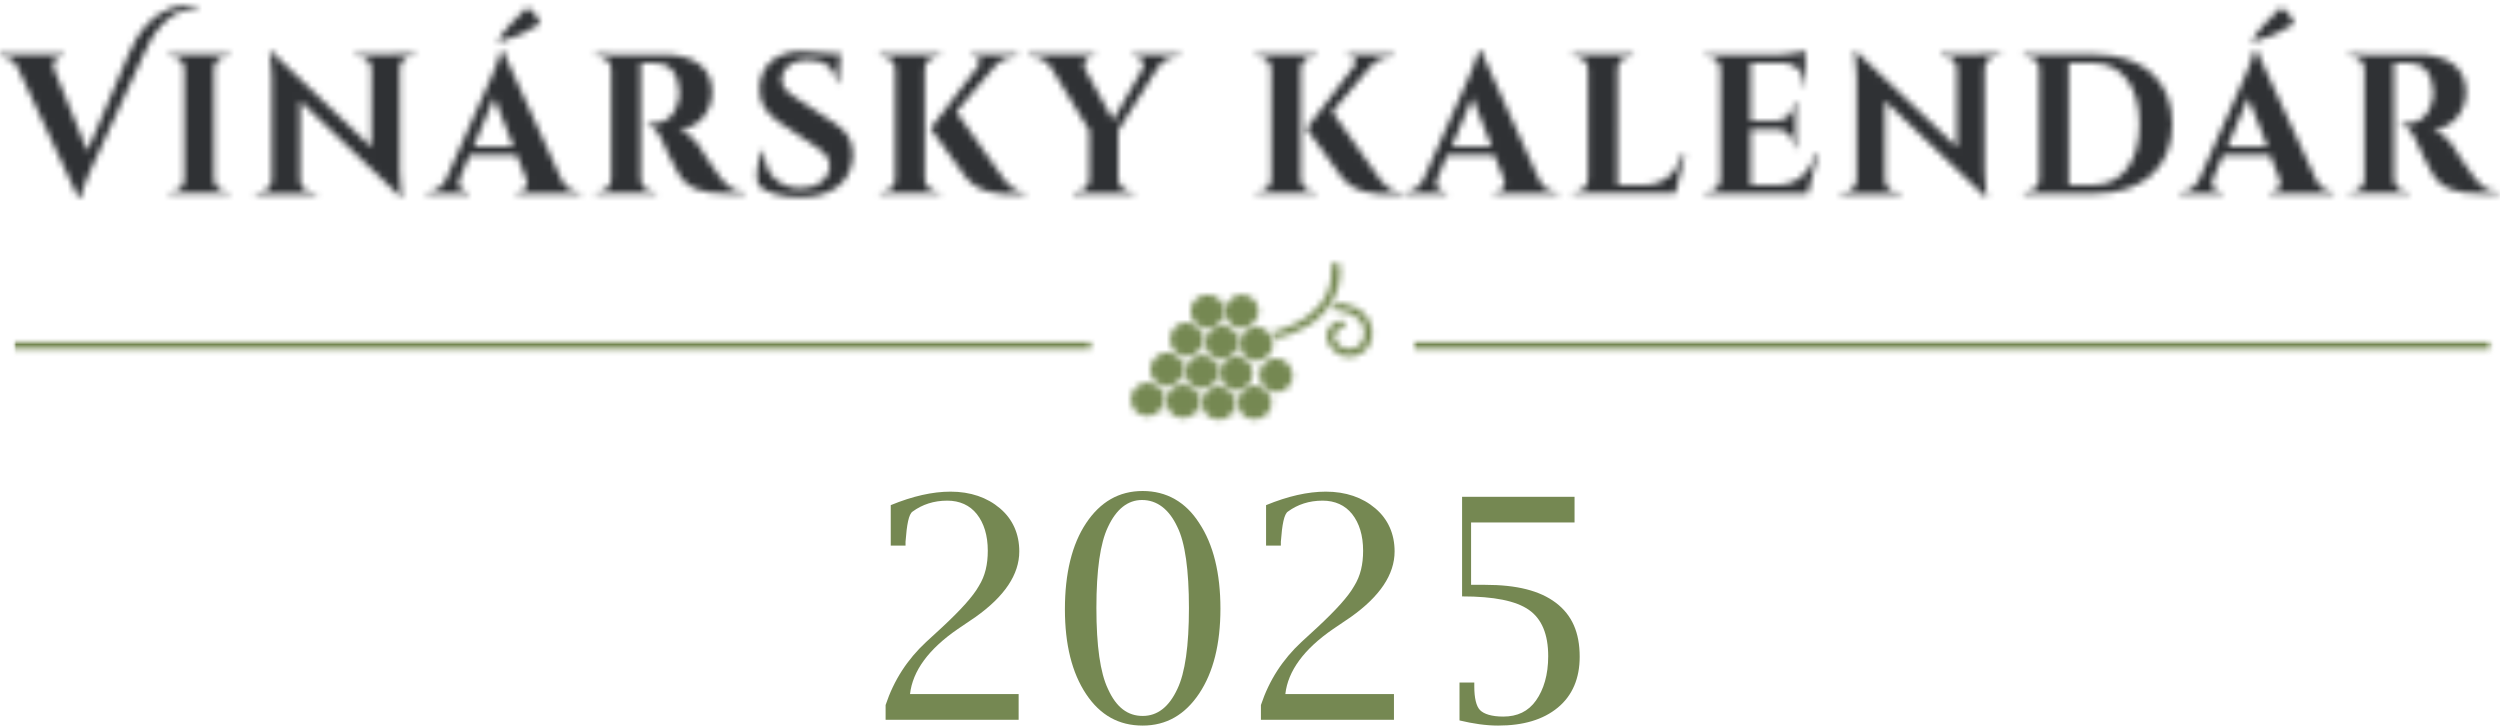
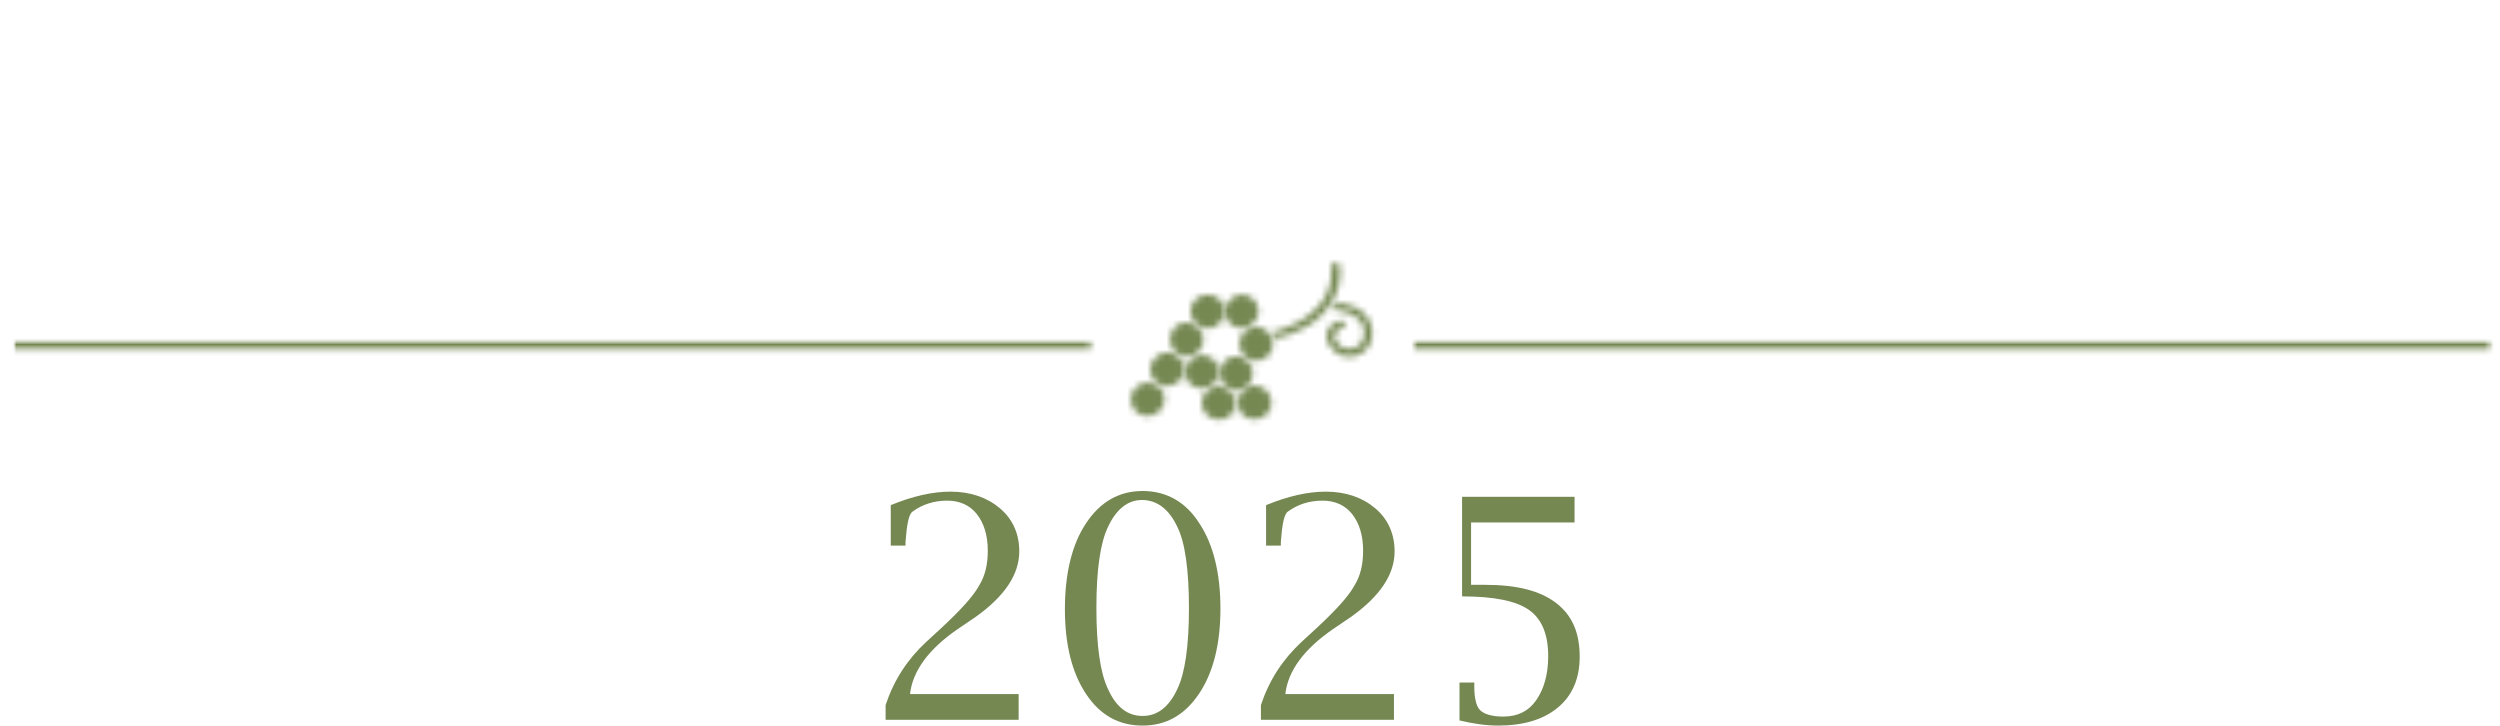
<svg xmlns="http://www.w3.org/2000/svg" version="1.1" id="Layer_1" x="0px" y="0px" viewBox="0 0 389 113" style="enable-background:new 0 0 389 113;" xml:space="preserve">
  <style type="text/css">
	.st0{filter:url(#Adobe_OpacityMaskFilter);}
	.st1{fill:#FFFFFF;}
	.st2{mask:url(#mask-2_1_);}
	.st3{filter:url(#Adobe_OpacityMaskFilter_1_);}
	.st4{mask:url(#mask-4_1_);fill:#758852;}
	.st5{filter:url(#Adobe_OpacityMaskFilter_2_);}
	.st6{mask:url(#mask-6_1_);}
	.st7{filter:url(#Adobe_OpacityMaskFilter_3_);}
	.st8{mask:url(#mask-8_1_);fill:#758852;}
	.st9{filter:url(#Adobe_OpacityMaskFilter_4_);}
	.st10{mask:url(#mask-10_1_);}
	.st11{filter:url(#Adobe_OpacityMaskFilter_5_);}
	.st12{mask:url(#mask-12_1_);fill:#758852;}
	.st13{filter:url(#Adobe_OpacityMaskFilter_6_);}
	.st14{mask:url(#mask-14_1_);}
	.st15{filter:url(#Adobe_OpacityMaskFilter_7_);}
	.st16{mask:url(#mask-16_1_);fill:#758852;}
	.st17{filter:url(#Adobe_OpacityMaskFilter_8_);}
	.st18{mask:url(#mask-18_1_);}
	.st19{filter:url(#Adobe_OpacityMaskFilter_9_);}
	.st20{mask:url(#mask-20_1_);fill:#758852;}
	.st21{filter:url(#Adobe_OpacityMaskFilter_10_);}
	.st22{mask:url(#mask-22_1_);}
	.st23{filter:url(#Adobe_OpacityMaskFilter_11_);}
	.st24{mask:url(#mask-24_1_);fill:#758852;}
	.st25{filter:url(#Adobe_OpacityMaskFilter_12_);}
	.st26{mask:url(#mask-26_1_);}
	.st27{filter:url(#Adobe_OpacityMaskFilter_13_);}
	.st28{mask:url(#mask-28_1_);fill:#758852;}
	.st29{filter:url(#Adobe_OpacityMaskFilter_14_);}
	.st30{mask:url(#mask-30_1_);}
	.st31{filter:url(#Adobe_OpacityMaskFilter_15_);}
	.st32{mask:url(#mask-32_1_);fill:#758852;}
	.st33{filter:url(#Adobe_OpacityMaskFilter_16_);}
	.st34{mask:url(#mask-34_1_);}
	.st35{filter:url(#Adobe_OpacityMaskFilter_17_);}
	.st36{mask:url(#mask-36_1_);fill:#758852;}
	.st37{filter:url(#Adobe_OpacityMaskFilter_18_);}
	.st38{mask:url(#mask-38_1_);}
	.st39{filter:url(#Adobe_OpacityMaskFilter_19_);}
	.st40{mask:url(#mask-40_1_);fill:#758852;}
	.st41{filter:url(#Adobe_OpacityMaskFilter_20_);}
	.st42{mask:url(#mask-42_1_);}
	.st43{filter:url(#Adobe_OpacityMaskFilter_21_);}
	.st44{mask:url(#mask-44_1_);fill:#758852;}
	.st45{filter:url(#Adobe_OpacityMaskFilter_22_);}
	.st46{mask:url(#mask-46_1_);}
	.st47{filter:url(#Adobe_OpacityMaskFilter_23_);}
	.st48{mask:url(#mask-48_1_);fill:#758852;}
	.st49{filter:url(#Adobe_OpacityMaskFilter_24_);}
	.st50{mask:url(#mask-50_1_);}
	.st51{filter:url(#Adobe_OpacityMaskFilter_25_);}
	.st52{mask:url(#mask-52_1_);fill:#758852;}
	.st53{filter:url(#Adobe_OpacityMaskFilter_26_);}
	.st54{mask:url(#mask-54_1_);}
	.st55{filter:url(#Adobe_OpacityMaskFilter_27_);}
	.st56{mask:url(#mask-56_1_);fill:#758852;}
	.st57{filter:url(#Adobe_OpacityMaskFilter_28_);}
	.st58{mask:url(#mask-58_1_);}
	.st59{filter:url(#Adobe_OpacityMaskFilter_29_);}
	.st60{mask:url(#mask-60_1_);fill:#758852;}
	.st61{filter:url(#Adobe_OpacityMaskFilter_30_);}
	.st62{mask:url(#mask-62_1_);}
	.st63{filter:url(#Adobe_OpacityMaskFilter_31_);}
	.st64{mask:url(#mask-64_1_);}
	.st65{filter:url(#Adobe_OpacityMaskFilter_32_);}
	.st66{mask:url(#mask-66_1_);}
	.st67{filter:url(#Adobe_OpacityMaskFilter_33_);}
	.st68{mask:url(#mask-68_1_);}
	.st69{filter:url(#Adobe_OpacityMaskFilter_34_);}
	.st70{mask:url(#mask-70_1_);fill:#758852;}
	.st71{filter:url(#Adobe_OpacityMaskFilter_35_);}
	.st72{mask:url(#mask-72_1_);}
	.st73{filter:url(#Adobe_OpacityMaskFilter_36_);}
	.st74{mask:url(#mask-74_1_);}
	.st75{filter:url(#Adobe_OpacityMaskFilter_37_);}
	.st76{mask:url(#mask-76_1_);fill:#758852;}
	.st77{filter:url(#Adobe_OpacityMaskFilter_38_);}
	.st78{mask:url(#mask-78_1_);}
	.st79{filter:url(#Adobe_OpacityMaskFilter_39_);}
	.st80{mask:url(#mask-80_1_);fill:#2F3134;}
	.st81{enable-background:new    ;}
	.st82{fill:#758852;}
</style>
  <title>vinarsky-kalendar</title>
  <desc>Created with Sketch.</desc>
  <g id="vinarsky-kalendar">
    <g id="Clipped" transform="translate(198, 40)">
      <g id="SVGID_1_">
		</g>
      <defs>
        <filter id="Adobe_OpacityMaskFilter" filterUnits="userSpaceOnUse" x="-4.9" y="-4.2" width="20.2" height="21.8">
          <feColorMatrix type="matrix" values="1 0 0 0 0  0 1 0 0 0  0 0 1 0 0  0 0 0 1 0" />
        </filter>
      </defs>
      <mask maskUnits="userSpaceOnUse" x="-4.9" y="-4.2" width="20.2" height="21.8" id="mask-2_1_">
        <g class="st0">
          <path id="path-1_1_" class="st1" d="M0.2,12.4l-0.1-0.2c-0.1-0.3,0.1-0.7,0.5-0.7c0,0,2.4-0.6,4.6-2.1c2.9-2,4.2-4.7,4-7.9      c0-0.3,0.2-0.6,0.6-0.7c0.3,0,0.6,0.2,0.7,0.6c0.3,3.6-1.3,6.7-4.5,9C3.4,12,1,12.6,0.8,12.6C0.6,12.7,0.3,12.6,0.2,12.4z" />
        </g>
      </mask>
      <g class="st2">
        <g transform="translate(-723, -220)">
          <g id="SVGID_3_">
				</g>
          <defs>
            <filter id="Adobe_OpacityMaskFilter_1_" filterUnits="userSpaceOnUse" x="718.1" y="215.8" width="20.2" height="21.8">
              <feColorMatrix type="matrix" values="1 0 0 0 0  0 1 0 0 0  0 0 1 0 0  0 0 0 1 0" />
            </filter>
          </defs>
          <mask maskUnits="userSpaceOnUse" x="718.1" y="215.8" width="20.2" height="21.8" id="mask-4_1_">
            <g class="st3">
              <rect id="path-3_1_" y="0.8" class="st1" width="1440" height="1024" />
            </g>
          </mask>
          <rect id="Rectangle-path" x="718.1" y="215.8" class="st4" width="20.2" height="21.8" />
        </g>
      </g>
    </g>
    <g id="Clipped_1_" transform="translate(206, 47)">
      <g id="SVGID_5_">
		</g>
      <defs>
        <filter id="Adobe_OpacityMaskFilter_2_" filterUnits="userSpaceOnUse" x="-4.6" y="-4.9" width="17.2" height="18.4">
          <feColorMatrix type="matrix" values="1 0 0 0 0  0 1 0 0 0  0 0 1 0 0  0 0 0 1 0" />
        </filter>
      </defs>
      <mask maskUnits="userSpaceOnUse" x="-4.6" y="-4.9" width="17.2" height="18.4" id="mask-6_1_">
        <g class="st5">
          <path id="path-5_1_" class="st1" d="M2.5,2.9C2.8,2.8,3.2,3,3.3,3.3C3.4,3.6,3.2,3.9,2.9,4c-0.2,0.1-1,0.4-1.2,1      C1.5,5.4,1.6,5.8,2,6.3c0.7,1,2,1.2,2.8,0.8C5.2,7,6.5,6.3,6.3,4.5C6.2,3.3,5.4,2.4,4.1,1.8c-1-0.5-2.1-0.5-2.1-0.5      C1.7,1.3,1.5,1,1.5,0.7c0-0.3,0.3-0.6,0.6-0.6c0,0,1.2,0.1,2.5,0.6c1.7,0.7,2.7,2,2.9,3.7c0.2,1.8-0.7,3.3-2.3,3.9      C3.6,8.9,1.9,8.3,1,6.9C0.4,6.1,0.3,5.3,0.5,4.6C0.9,3.4,2.3,2.9,2.5,2.9" />
        </g>
      </mask>
      <g class="st6">
        <g transform="translate(-731, -227)">
          <g id="SVGID_7_">
				</g>
          <defs>
            <filter id="Adobe_OpacityMaskFilter_3_" filterUnits="userSpaceOnUse" x="726.4" y="222.1" width="17.2" height="18.4">
              <feColorMatrix type="matrix" values="1 0 0 0 0  0 1 0 0 0  0 0 1 0 0  0 0 0 1 0" />
            </filter>
          </defs>
          <mask maskUnits="userSpaceOnUse" x="726.4" y="222.1" width="17.2" height="18.4" id="mask-8_1_">
            <g class="st7">
              <rect id="path-7_1_" y="0.8" class="st1" width="1440" height="1024" />
            </g>
          </mask>
          <rect id="Rectangle-path_1_" x="726.4" y="222.1" class="st8" width="17.2" height="18.4" />
        </g>
      </g>
    </g>
    <g id="Clipped_2_" transform="translate(175, 59)">
      <g id="SVGID_9_">
		</g>
      <defs>
        <filter id="Adobe_OpacityMaskFilter_4_" filterUnits="userSpaceOnUse" x="-4.1" y="-4.5" width="15.2" height="15.2">
          <feColorMatrix type="matrix" values="1 0 0 0 0  0 1 0 0 0  0 0 1 0 0  0 0 0 1 0" />
        </filter>
      </defs>
      <mask maskUnits="userSpaceOnUse" x="-4.1" y="-4.5" width="15.2" height="15.2" id="mask-10_1_">
        <g class="st9">
          <path id="path-9_1_" class="st1" d="M2.1,1C3.3,0.2,5,0.5,5.8,1.7C6.6,2.9,6.2,4.5,5,5.3C3.8,6.1,2.2,5.8,1.4,4.6      C0.6,3.4,0.9,1.8,2.1,1" />
        </g>
      </mask>
      <g class="st10">
        <g transform="translate(-700, -239)">
          <g id="SVGID_11_">
				</g>
          <defs>
            <filter id="Adobe_OpacityMaskFilter_5_" filterUnits="userSpaceOnUse" x="695.9" y="234.5" width="15.2" height="15.2">
              <feColorMatrix type="matrix" values="1 0 0 0 0  0 1 0 0 0  0 0 1 0 0  0 0 0 1 0" />
            </filter>
          </defs>
          <mask maskUnits="userSpaceOnUse" x="695.9" y="234.5" width="15.2" height="15.2" id="mask-12_1_">
            <g class="st11">
              <rect id="path-11_1_" y="0.8" class="st1" width="1440" height="1024" />
            </g>
          </mask>
          <rect id="Rectangle-path_2_" x="695.9" y="234.5" class="st12" width="15.2" height="15.2" />
        </g>
      </g>
    </g>
    <g id="Clipped_3_" transform="translate(186, 60)">
      <g id="SVGID_13_">
		</g>
      <defs>
        <filter id="Adobe_OpacityMaskFilter_6_" filterUnits="userSpaceOnUse" x="-4" y="-4.9" width="15.2" height="15.2">
          <feColorMatrix type="matrix" values="1 0 0 0 0  0 1 0 0 0  0 0 1 0 0  0 0 0 1 0" />
        </filter>
      </defs>
      <mask maskUnits="userSpaceOnUse" x="-4" y="-4.9" width="15.2" height="15.2" id="mask-14_1_">
        <g class="st13">
          <path id="path-13_1_" class="st1" d="M2.2,0.5C3.4-0.3,5,0.1,5.8,1.3c0.8,1.2,0.5,2.8-0.7,3.6C3.9,5.7,2.2,5.3,1.4,4.1      C0.6,2.9,1,1.3,2.2,0.5" />
        </g>
      </mask>
      <g class="st14">
        <g transform="translate(-711, -240)">
          <g id="SVGID_15_">
				</g>
          <defs>
            <filter id="Adobe_OpacityMaskFilter_7_" filterUnits="userSpaceOnUse" x="707" y="235.1" width="15.2" height="15.2">
              <feColorMatrix type="matrix" values="1 0 0 0 0  0 1 0 0 0  0 0 1 0 0  0 0 0 1 0" />
            </filter>
          </defs>
          <mask maskUnits="userSpaceOnUse" x="707" y="235.1" width="15.2" height="15.2" id="mask-16_1_">
            <g class="st15">
              <rect id="path-15_1_" y="0.8" class="st1" width="1440" height="1024" />
            </g>
          </mask>
          <rect id="Rectangle-path_3_" x="707" y="235.1" class="st16" width="15.2" height="15.2" />
        </g>
      </g>
    </g>
    <g id="Clipped_4_" transform="translate(178, 54)">
      <g id="SVGID_17_">
		</g>
      <defs>
        <filter id="Adobe_OpacityMaskFilter_8_" filterUnits="userSpaceOnUse" x="-4" y="-4.1" width="15.2" height="15.2">
          <feColorMatrix type="matrix" values="1 0 0 0 0  0 1 0 0 0  0 0 1 0 0  0 0 0 1 0" />
        </filter>
      </defs>
      <mask maskUnits="userSpaceOnUse" x="-4" y="-4.1" width="15.2" height="15.2" id="mask-18_1_">
        <g class="st17">
          <path id="path-17_1_" class="st1" d="M5.8,2c0.8,1.2,0.5,2.8-0.7,3.6C3.8,6.5,2.2,6.1,1.4,4.9C0.6,3.7,1,2.1,2.2,1.3      C3.4,0.5,5,0.8,5.8,2" />
        </g>
      </mask>
      <g class="st18">
        <g transform="translate(-703, -234)">
          <g id="SVGID_19_">
				</g>
          <defs>
            <filter id="Adobe_OpacityMaskFilter_9_" filterUnits="userSpaceOnUse" x="699" y="229.9" width="15.2" height="15.2">
              <feColorMatrix type="matrix" values="1 0 0 0 0  0 1 0 0 0  0 0 1 0 0  0 0 0 1 0" />
            </filter>
          </defs>
          <mask maskUnits="userSpaceOnUse" x="699" y="229.9" width="15.2" height="15.2" id="mask-20_1_">
            <g class="st19">
              <rect id="path-19_1_" y="0.8" class="st1" width="1440" height="1024" />
            </g>
          </mask>
          <rect id="Rectangle-path_4_" x="699" y="229.9" class="st20" width="15.2" height="15.2" />
        </g>
      </g>
    </g>
    <g id="Clipped_5_" transform="translate(184, 55)">
      <g id="SVGID_21_">
		</g>
      <defs>
        <filter id="Adobe_OpacityMaskFilter_10_" filterUnits="userSpaceOnUse" x="-4.6" y="-4.8" width="15.2" height="15.2">
          <feColorMatrix type="matrix" values="1 0 0 0 0  0 1 0 0 0  0 0 1 0 0  0 0 0 1 0" />
        </filter>
      </defs>
      <mask maskUnits="userSpaceOnUse" x="-4.6" y="-4.8" width="15.2" height="15.2" id="mask-22_1_">
        <g class="st21">
          <path id="path-21_1_" class="st1" d="M0.8,4.3C0,3.1,0.4,1.5,1.6,0.7c1.2-0.8,2.8-0.5,3.6,0.7C6,2.6,5.7,4.2,4.5,5      C3.3,5.8,1.6,5.5,0.8,4.3" />
        </g>
      </mask>
      <g class="st22">
        <g transform="translate(-709, -235)">
          <g id="SVGID_23_">
				</g>
          <defs>
            <filter id="Adobe_OpacityMaskFilter_11_" filterUnits="userSpaceOnUse" x="704.4" y="230.2" width="15.2" height="15.2">
              <feColorMatrix type="matrix" values="1 0 0 0 0  0 1 0 0 0  0 0 1 0 0  0 0 0 1 0" />
            </filter>
          </defs>
          <mask maskUnits="userSpaceOnUse" x="704.4" y="230.2" width="15.2" height="15.2" id="mask-24_1_">
            <g class="st23">
              <rect id="path-23_1_" y="0.8" class="st1" width="1440" height="1024" />
            </g>
          </mask>
          <rect id="Rectangle-path_5_" x="704.4" y="230.2" class="st24" width="15.2" height="15.2" />
        </g>
      </g>
    </g>
    <g id="Clipped_6_" transform="translate(182, 50)">
      <g id="SVGID_25_">
		</g>
      <defs>
        <filter id="Adobe_OpacityMaskFilter_12_" filterUnits="userSpaceOnUse" x="-5" y="-4.8" width="15.2" height="15.2">
          <feColorMatrix type="matrix" values="1 0 0 0 0  0 1 0 0 0  0 0 1 0 0  0 0 0 1 0" />
        </filter>
      </defs>
      <mask maskUnits="userSpaceOnUse" x="-5" y="-4.8" width="15.2" height="15.2" id="mask-26_1_">
        <g class="st25">
          <path id="path-25_1_" class="st1" d="M4.8,1.4C5.6,2.6,5.3,4.2,4.1,5C2.9,5.8,1.3,5.5,0.5,4.3S0,1.4,1.2,0.6      C2.4-0.2,4,0.2,4.8,1.4" />
        </g>
      </mask>
      <g class="st26">
        <g transform="translate(-707, -230)">
          <g id="SVGID_27_">
				</g>
          <defs>
            <filter id="Adobe_OpacityMaskFilter_13_" filterUnits="userSpaceOnUse" x="702" y="225.2" width="15.2" height="15.2">
              <feColorMatrix type="matrix" values="1 0 0 0 0  0 1 0 0 0  0 0 1 0 0  0 0 0 1 0" />
            </filter>
          </defs>
          <mask maskUnits="userSpaceOnUse" x="702" y="225.2" width="15.2" height="15.2" id="mask-28_1_">
            <g class="st27">
              <rect id="path-27_1_" y="0.8" class="st1" width="1440" height="1024" />
            </g>
          </mask>
          <rect id="Rectangle-path_6_" x="702" y="225.2" class="st28" width="15.2" height="15.2" />
        </g>
      </g>
    </g>
    <g id="Clipped_7_" transform="translate(192, 50)">
      <g id="SVGID_29_">
		</g>
      <defs>
        <filter id="Adobe_OpacityMaskFilter_14_" filterUnits="userSpaceOnUse" x="-4.2" y="-4.1" width="15.2" height="15.2">
          <feColorMatrix type="matrix" values="1 0 0 0 0  0 1 0 0 0  0 0 1 0 0  0 0 0 1 0" />
        </filter>
      </defs>
      <mask maskUnits="userSpaceOnUse" x="-4.2" y="-4.1" width="15.2" height="15.2" id="mask-30_1_">
        <g class="st29">
          <path id="path-29_1_" class="st1" d="M4.9,5.7C3.7,6.5,2.1,6.2,1.3,5C0.5,3.8,0.8,2.1,2,1.3c1.2-0.8,2.8-0.5,3.6,0.7      C6.5,3.3,6.1,4.9,4.9,5.7" />
        </g>
      </mask>
      <g class="st30">
        <g transform="translate(-717, -230)">
          <g id="SVGID_31_">
				</g>
          <defs>
            <filter id="Adobe_OpacityMaskFilter_15_" filterUnits="userSpaceOnUse" x="712.8" y="225.9" width="15.2" height="15.2">
              <feColorMatrix type="matrix" values="1 0 0 0 0  0 1 0 0 0  0 0 1 0 0  0 0 0 1 0" />
            </filter>
          </defs>
          <mask maskUnits="userSpaceOnUse" x="712.8" y="225.9" width="15.2" height="15.2" id="mask-32_1_">
            <g class="st31">
              <rect id="path-31_1_" y="0.8" class="st1" width="1440" height="1024" />
            </g>
          </mask>
          <rect id="Rectangle-path_7_" x="712.8" y="225.9" class="st32" width="15.2" height="15.2" />
        </g>
      </g>
    </g>
    <g id="Clipped_8_" transform="translate(190, 45)">
      <g id="SVGID_33_">
		</g>
      <defs>
        <filter id="Adobe_OpacityMaskFilter_16_" filterUnits="userSpaceOnUse" x="-4.4" y="-4.2" width="15.2" height="15.2">
          <feColorMatrix type="matrix" values="1 0 0 0 0  0 1 0 0 0  0 0 1 0 0  0 0 0 1 0" />
        </filter>
      </defs>
      <mask maskUnits="userSpaceOnUse" x="-4.4" y="-4.2" width="15.2" height="15.2" id="mask-34_1_">
        <g class="st33">
          <path id="path-33_1_" class="st1" d="M4.6,5.6C3.4,6.4,1.8,6.1,1,4.9C0.2,3.7,0.5,2.1,1.8,1.3C3,0.5,4.6,0.8,5.4,2      C6.2,3.2,5.9,4.8,4.6,5.6" />
        </g>
      </mask>
      <g class="st34">
        <g transform="translate(-715, -225)">
          <g id="SVGID_35_">
				</g>
          <defs>
            <filter id="Adobe_OpacityMaskFilter_17_" filterUnits="userSpaceOnUse" x="710.6" y="220.8" width="15.2" height="15.2">
              <feColorMatrix type="matrix" values="1 0 0 0 0  0 1 0 0 0  0 0 1 0 0  0 0 0 1 0" />
            </filter>
          </defs>
          <mask maskUnits="userSpaceOnUse" x="710.6" y="220.8" width="15.2" height="15.2" id="mask-36_1_">
            <g class="st35">
              <rect id="path-35_1_" y="0.8" class="st1" width="1440" height="1024" />
            </g>
          </mask>
          <rect id="Rectangle-path_8_" x="710.6" y="220.8" class="st36" width="15.2" height="15.2" />
        </g>
      </g>
    </g>
    <g id="Clipped_9_" transform="translate(185, 45)">
      <g id="SVGID_37_">
		</g>
      <defs>
        <filter id="Adobe_OpacityMaskFilter_18_" filterUnits="userSpaceOnUse" x="-4.7" y="-4.1" width="15.2" height="15.2">
          <feColorMatrix type="matrix" values="1 0 0 0 0  0 1 0 0 0  0 0 1 0 0  0 0 0 1 0" />
        </filter>
      </defs>
      <mask maskUnits="userSpaceOnUse" x="-4.7" y="-4.1" width="15.2" height="15.2" id="mask-38_1_">
        <g class="st37">
          <path id="path-37_1_" class="st1" d="M4.3,5.7C3.1,6.5,1.5,6.1,0.7,4.9c-0.8-1.2-0.5-2.8,0.7-3.6C2.7,0.5,4.3,0.8,5.1,2      C5.9,3.3,5.5,4.9,4.3,5.7" />
        </g>
      </mask>
      <g class="st38">
        <g transform="translate(-710, -225)">
          <g id="SVGID_39_">
				</g>
          <defs>
            <filter id="Adobe_OpacityMaskFilter_19_" filterUnits="userSpaceOnUse" x="705.3" y="220.9" width="15.2" height="15.2">
              <feColorMatrix type="matrix" values="1 0 0 0 0  0 1 0 0 0  0 0 1 0 0  0 0 0 1 0" />
            </filter>
          </defs>
          <mask maskUnits="userSpaceOnUse" x="705.3" y="220.9" width="15.2" height="15.2" id="mask-40_1_">
            <g class="st39">
              <rect id="path-39_1_" y="0.8" class="st1" width="1440" height="1024" />
            </g>
          </mask>
          <rect id="Rectangle-path_9_" x="705.3" y="220.9" class="st40" width="15.2" height="15.2" />
        </g>
      </g>
    </g>
    <g id="Clipped_10_" transform="translate(195, 55)">
      <g id="SVGID_41_">
		</g>
      <defs>
        <filter id="Adobe_OpacityMaskFilter_20_" filterUnits="userSpaceOnUse" x="-4.1" y="-4.2" width="15.2" height="15.2">
          <feColorMatrix type="matrix" values="1 0 0 0 0  0 1 0 0 0  0 0 1 0 0  0 0 0 1 0" />
        </filter>
      </defs>
      <mask maskUnits="userSpaceOnUse" x="-4.1" y="-4.2" width="15.2" height="15.2" id="mask-42_1_">
        <g class="st41">
          <path id="path-41_1_" class="st1" d="M1.4,4.8C0.6,3.6,0.9,2,2.1,1.2C3.3,0.4,4.9,0.7,5.7,2C6.5,3.2,6.2,4.8,5,5.6      C3.8,6.4,2.1,6,1.4,4.8" />
        </g>
      </mask>
      <g class="st42">
        <g transform="translate(-720, -235)">
          <g id="SVGID_43_">
				</g>
          <defs>
            <filter id="Adobe_OpacityMaskFilter_21_" filterUnits="userSpaceOnUse" x="715.9" y="230.8" width="15.2" height="15.2">
              <feColorMatrix type="matrix" values="1 0 0 0 0  0 1 0 0 0  0 0 1 0 0  0 0 0 1 0" />
            </filter>
          </defs>
          <mask maskUnits="userSpaceOnUse" x="715.9" y="230.8" width="15.2" height="15.2" id="mask-44_1_">
            <g class="st43">
              <rect id="path-43_1_" y="0.8" class="st1" width="1440" height="1024" />
            </g>
          </mask>
-           <rect id="Rectangle-path_10_" x="715.9" y="230.8" class="st44" width="15.2" height="15.2" />
        </g>
      </g>
    </g>
    <g id="Clipped_11_" transform="translate(192, 60)">
      <g id="SVGID_45_">
		</g>
      <defs>
        <filter id="Adobe_OpacityMaskFilter_22_" filterUnits="userSpaceOnUse" x="-4.4" y="-5" width="15.2" height="15.2">
          <feColorMatrix type="matrix" values="1 0 0 0 0  0 1 0 0 0  0 0 1 0 0  0 0 0 1 0" />
        </filter>
      </defs>
      <mask maskUnits="userSpaceOnUse" x="-4.4" y="-5" width="15.2" height="15.2" id="mask-46_1_">
        <g class="st45">
          <path id="path-45_1_" class="st1" d="M1.8,0.4C3-0.4,4.6,0,5.4,1.2C6.2,2.4,5.9,4,4.7,4.8C3.4,5.6,1.8,5.3,1,4.1      C0.2,2.9,0.6,1.2,1.8,0.4" />
        </g>
      </mask>
      <g class="st46">
        <g transform="translate(-717, -240)">
          <g id="SVGID_47_">
				</g>
          <defs>
            <filter id="Adobe_OpacityMaskFilter_23_" filterUnits="userSpaceOnUse" x="712.6" y="235" width="15.2" height="15.2">
              <feColorMatrix type="matrix" values="1 0 0 0 0  0 1 0 0 0  0 0 1 0 0  0 0 0 1 0" />
            </filter>
          </defs>
          <mask maskUnits="userSpaceOnUse" x="712.6" y="235" width="15.2" height="15.2" id="mask-48_1_">
            <g class="st47">
              <rect id="path-47_1_" y="0.8" class="st1" width="1440" height="1024" />
            </g>
          </mask>
          <rect id="Rectangle-path_11_" x="712.6" y="235" class="st48" width="15.2" height="15.2" />
        </g>
      </g>
    </g>
    <g id="Clipped_12_" transform="translate(181, 59)">
      <g id="SVGID_49_">
		</g>
      <defs>
        <filter id="Adobe_OpacityMaskFilter_24_" filterUnits="userSpaceOnUse" x="-4.5" y="-4.2" width="15.2" height="15.2">
          <feColorMatrix type="matrix" values="1 0 0 0 0  0 1 0 0 0  0 0 1 0 0  0 0 0 1 0" />
        </filter>
      </defs>
      <mask maskUnits="userSpaceOnUse" x="-4.5" y="-4.2" width="15.2" height="15.2" id="mask-50_1_">
        <g class="st49">
-           <path id="path-49_1_" class="st1" d="M1.6,1.2C2.9,0.5,4.5,0.8,5.3,2c0.8,1.2,0.5,2.8-0.7,3.6C3.3,6.4,1.7,6.1,0.9,4.9      C0.1,3.7,0.4,2,1.6,1.2" />
-         </g>
+           </g>
      </mask>
      <g class="st50">
        <g transform="translate(-706, -239)">
          <g id="SVGID_51_">
				</g>
          <defs>
            <filter id="Adobe_OpacityMaskFilter_25_" filterUnits="userSpaceOnUse" x="701.5" y="234.8" width="15.2" height="15.2">
              <feColorMatrix type="matrix" values="1 0 0 0 0  0 1 0 0 0  0 0 1 0 0  0 0 0 1 0" />
            </filter>
          </defs>
          <mask maskUnits="userSpaceOnUse" x="701.5" y="234.8" width="15.2" height="15.2" id="mask-52_1_">
            <g class="st51">
              <rect id="path-51_1_" y="0.8" class="st1" width="1440" height="1024" />
            </g>
          </mask>
          <rect id="Rectangle-path_12_" x="701.5" y="234.8" class="st52" width="15.2" height="15.2" />
        </g>
      </g>
    </g>
    <g id="Clipped_13_" transform="translate(187, 50)">
      <g id="SVGID_53_">
		</g>
      <defs>
        <filter id="Adobe_OpacityMaskFilter_26_" filterUnits="userSpaceOnUse" x="-4.5" y="-4.3" width="15.2" height="15.2">
          <feColorMatrix type="matrix" values="1 0 0 0 0  0 1 0 0 0  0 0 1 0 0  0 0 0 1 0" />
        </filter>
      </defs>
      <mask maskUnits="userSpaceOnUse" x="-4.5" y="-4.3" width="15.2" height="15.2" id="mask-54_1_">
        <g class="st53">
          <path id="path-53_1_" class="st1" d="M1.7,1.1c1.2-0.8,2.8-0.5,3.6,0.7s0.5,2.8-0.7,3.6C3.4,6.3,1.7,5.9,0.9,4.7      C0.1,3.5,0.5,1.9,1.7,1.1" />
        </g>
      </mask>
      <g class="st54">
        <g transform="translate(-712, -230)">
          <g id="SVGID_55_">
				</g>
          <defs>
            <filter id="Adobe_OpacityMaskFilter_27_" filterUnits="userSpaceOnUse" x="707.5" y="225.7" width="15.2" height="15.2">
              <feColorMatrix type="matrix" values="1 0 0 0 0  0 1 0 0 0  0 0 1 0 0  0 0 0 1 0" />
            </filter>
          </defs>
          <mask maskUnits="userSpaceOnUse" x="707.5" y="225.7" width="15.2" height="15.2" id="mask-56_1_">
            <g class="st55">
-               <rect id="path-55_1_" y="0.8" class="st1" width="1440" height="1024" />
-             </g>
+               </g>
          </mask>
          <rect id="Rectangle-path_13_" x="707.5" y="225.7" class="st56" width="15.2" height="15.2" />
        </g>
      </g>
    </g>
    <g id="Clipped_14_" transform="translate(189, 55)">
      <g id="SVGID_57_">
		</g>
      <defs>
        <filter id="Adobe_OpacityMaskFilter_28_" filterUnits="userSpaceOnUse" x="-4.3" y="-4.5" width="15.2" height="15.2">
          <feColorMatrix type="matrix" values="1 0 0 0 0  0 1 0 0 0  0 0 1 0 0  0 0 0 1 0" />
        </filter>
      </defs>
      <mask maskUnits="userSpaceOnUse" x="-4.3" y="-4.5" width="15.2" height="15.2" id="mask-58_1_">
        <g class="st57">
          <path id="path-57_1_" class="st1" d="M1.2,4.5C0.4,3.3,0.7,1.7,1.9,0.9c1.2-0.8,2.8-0.5,3.6,0.7C6.3,2.8,6,4.5,4.8,5.3      C3.6,6.1,2,5.7,1.2,4.5" />
        </g>
      </mask>
      <g class="st58">
        <g transform="translate(-714, -235)">
          <g id="SVGID_59_">
				</g>
          <defs>
            <filter id="Adobe_OpacityMaskFilter_29_" filterUnits="userSpaceOnUse" x="709.7" y="230.5" width="15.2" height="15.2">
              <feColorMatrix type="matrix" values="1 0 0 0 0  0 1 0 0 0  0 0 1 0 0  0 0 0 1 0" />
            </filter>
          </defs>
          <mask maskUnits="userSpaceOnUse" x="709.7" y="230.5" width="15.2" height="15.2" id="mask-60_1_">
            <g class="st59">
              <rect id="path-59_1_" y="0.8" class="st1" width="1440" height="1024" />
            </g>
          </mask>
          <rect id="Rectangle-path_14_" x="709.7" y="230.5" class="st60" width="15.2" height="15.2" />
        </g>
      </g>
    </g>
    <g id="Clipped_18_" transform="translate(2, 40)">
      <g id="SVGID_61_">
		</g>
      <defs>
        <filter id="Adobe_OpacityMaskFilter_30_" filterUnits="userSpaceOnUse" x="-5" y="8.1" width="395.8" height="11.4">
          <feColorMatrix type="matrix" values="1 0 0 0 0  0 1 0 0 0  0 0 1 0 0  0 0 0 1 0" />
        </filter>
      </defs>
      <mask maskUnits="userSpaceOnUse" x="-5" y="8.1" width="395.8" height="11.4" id="mask-62_1_">
        <g class="st61">
          <rect id="path-61_1_" y="0.8" class="st1" width="385.8" height="24.5" />
        </g>
      </mask>
      <g class="st62">
        <g transform="translate(-527, -220)">
          <g id="SVGID_63_">
				</g>
          <defs>
            <filter id="Adobe_OpacityMaskFilter_31_" filterUnits="userSpaceOnUse" x="522" y="228.1" width="395.8" height="11.4">
              <feColorMatrix type="matrix" values="1 0 0 0 0  0 1 0 0 0  0 0 1 0 0  0 0 0 1 0" />
            </filter>
          </defs>
          <mask maskUnits="userSpaceOnUse" x="522" y="228.1" width="395.8" height="11.4" id="mask-64_1_">
            <g class="st63">
              <rect id="path-63_1_" y="0.8" class="st1" width="1440" height="1024" />
            </g>
          </mask>
          <g id="Group" class="st64">
            <g id="Clipped_17_" transform="translate(527, 232)">
              <g>
                <g id="SVGID_65_">
							</g>
                <defs>
                  <filter id="Adobe_OpacityMaskFilter_32_" filterUnits="userSpaceOnUse" x="-5" y="-3.9" width="177.7" height="11.4">
                    <feColorMatrix type="matrix" values="1 0 0 0 0  0 1 0 0 0  0 0 1 0 0  0 0 0 1 0" />
                  </filter>
                </defs>
                <mask maskUnits="userSpaceOnUse" x="-5" y="-3.9" width="177.7" height="11.4" id="mask-66_1_">
                  <g class="st65">
                    <rect id="path-65_1_" y="0.8" class="st1" width="386" height="2" />
                  </g>
                </mask>
                <g class="st66">
                  <g transform="translate(0, 1)">
                    <g id="SVGID_67_">
									</g>
                    <defs>
                      <filter id="Adobe_OpacityMaskFilter_33_" filterUnits="userSpaceOnUse" x="-5" y="-4.9" width="177.7" height="11.4">
                        <feColorMatrix type="matrix" values="1 0 0 0 0  0 1 0 0 0  0 0 1 0 0  0 0 0 1 0" />
                      </filter>
                    </defs>
                    <mask maskUnits="userSpaceOnUse" x="-5" y="-4.9" width="177.7" height="11.4" id="mask-68_1_">
                      <g class="st67">
                        <rect id="path-67_1_" y="0.1" class="st1" width="167.7" height="1.4" />
                      </g>
                    </mask>
                    <g id="Clipped_15_" class="st68">
                      <g transform="translate(0, -14)">
                        <g id="SVGID_69_">
											</g>
                        <defs>
                          <filter id="Adobe_OpacityMaskFilter_34_" filterUnits="userSpaceOnUse" x="-5" y="9.1" width="177.7" height="11.4">
                            <feColorMatrix type="matrix" values="1 0 0 0 0  0 1 0 0 0  0 0 1 0 0  0 0 0 1 0" />
                          </filter>
                        </defs>
                        <mask maskUnits="userSpaceOnUse" x="-5" y="9.1" width="177.7" height="11.4" id="mask-70_1_">
                          <g class="st69">
                            <rect id="path-69_1_" y="0.8" class="st1" width="386" height="26" />
                          </g>
                        </mask>
                        <rect id="Rectangle-path_15_" x="-5" y="9.1" class="st70" width="177.7" height="11.4" />
                      </g>
                    </g>
                  </g>
                </g>
              </g>
              <g>
                <g id="SVGID_2_">
							</g>
                <defs>
                  <filter id="Adobe_OpacityMaskFilter_35_" filterUnits="userSpaceOnUse" x="213.1" y="-3.9" width="177.7" height="11.4">
                    <feColorMatrix type="matrix" values="1 0 0 0 0  0 1 0 0 0  0 0 1 0 0  0 0 0 1 0" />
                  </filter>
                </defs>
                <mask maskUnits="userSpaceOnUse" x="213.1" y="-3.9" width="177.7" height="11.4" id="mask-72_1_">
                  <g class="st71">
                    <rect id="path-71_1_" y="0.8" class="st1" width="386" height="2" />
                  </g>
                </mask>
                <g class="st72">
                  <g transform="translate(218, 1)">
                    <g id="SVGID_71_">
									</g>
                    <defs>
                      <filter id="Adobe_OpacityMaskFilter_36_" filterUnits="userSpaceOnUse" x="-4.9" y="-4.9" width="177.7" height="11.4">
                        <feColorMatrix type="matrix" values="1 0 0 0 0  0 1 0 0 0  0 0 1 0 0  0 0 0 1 0" />
                      </filter>
                    </defs>
                    <mask maskUnits="userSpaceOnUse" x="-4.9" y="-4.9" width="177.7" height="11.4" id="mask-74_1_">
                      <g class="st73">
                        <rect id="path-73_1_" x="0.1" y="0.1" class="st1" width="167.7" height="1.4" />
                      </g>
                    </mask>
                    <g id="Clipped_16_" class="st74">
                      <g transform="translate(-218, -14)">
                        <g id="SVGID_73_">
											</g>
                        <defs>
                          <filter id="Adobe_OpacityMaskFilter_37_" filterUnits="userSpaceOnUse" x="213.1" y="9.1" width="177.7" height="11.4">
                            <feColorMatrix type="matrix" values="1 0 0 0 0  0 1 0 0 0  0 0 1 0 0  0 0 0 1 0" />
                          </filter>
                        </defs>
                        <mask maskUnits="userSpaceOnUse" x="213.1" y="9.1" width="177.7" height="11.4" id="mask-76_1_">
                          <g class="st75">
                            <rect id="path-75_1_" y="0.8" class="st1" width="386" height="26" />
                          </g>
                        </mask>
                        <rect id="Rectangle-path_16_" x="213.1" y="9.1" class="st76" width="177.7" height="11.4" />
                      </g>
                    </g>
                  </g>
                </g>
              </g>
            </g>
          </g>
        </g>
      </g>
    </g>
    <g id="Clipped_19_">
      <g id="SVGID_75_">
		</g>
      <defs>
        <filter id="Adobe_OpacityMaskFilter_38_" filterUnits="userSpaceOnUse" x="-5" y="-4.2" width="398.6" height="40">
          <feColorMatrix type="matrix" values="1 0 0 0 0  0 1 0 0 0  0 0 1 0 0  0 0 0 1 0" />
        </filter>
      </defs>
      <mask maskUnits="userSpaceOnUse" x="-5" y="-4.2" width="398.6" height="40" id="mask-78_1_">
        <g class="st77">
-           <path id="path-77_1_" class="st1" d="M365.5,8.5l0,0.3h0.4c1.1,0,2,0.9,2,1.9v17.2c0,1.1-0.9,1.9-2,1.9h-0.4l0,0.3h9.4l0-0.3      h-0.4c-1.1,0-2-0.9-2-1.9V9.8c0.4,0,1.5,0,2.4,0c2,0,3.5,1.4,3.7,4.3c0,0.6,0,1.1-0.1,1.5c-0.6,2.7-2.2,3.6-3.9,3.6h-0.9v0.3      c0.8,0.1,1.5,0.8,2.1,2.1c0.4,0.9,1.8,4,2.6,5.3c1.4,2.5,3.9,3.2,7.3,3.2h3v-0.3c-1.6,0-2.5-0.6-3.8-2.3c-1.2-1.5-3-4.4-3.1-4.6      c-0.7-1.1-1.9-2.3-3.2-2.7c3.5-0.4,5.1-3.3,5.1-5.9c0-4.3-3.6-5.8-7.4-5.8L365.5,8.5z M346.6,22.8l3.2-7.6l3,7.6H346.6      L346.6,22.8z M351.1,7.8h-0.3c-0.1,0.9-1.3,3.6-1.5,4.1l-7.2,16.2c-0.7,1.2-1.7,1.7-2.6,1.7h-0.3v0.3h6.6v-0.3h-0.3      c-0.8,0-1.7-0.7-1.2-1.9l1.6-3.8h7.3l1.5,3.8c0.5,1.2-0.4,1.9-1.2,1.9h-0.3v0.3h9.9v-0.3H363c-0.9,0-2-0.5-2.6-1.8L351.1,7.8z       M350.7,6.5c2-0.5,4.5-1.6,6.3-2.8c-0.4-1.1-1-1.9-2.1-2.5c-1.3,1.2-3.4,3.3-4.5,5.1L350.7,6.5z M321.9,9.8h3.8      c4.4,0,7.2,3.7,7.2,9.5c0,5.9-2.8,9.5-7.2,9.5h-3.8L321.9,9.8z M314.9,8.5l0,0.3h0.4c1,0,2,0.8,2,1.8v17.3c0,1.1-0.9,1.9-2,1.9      h-0.4l0,0.3h11.2c7.3,0,11.9-4.1,11.9-10.8c0-6.7-4.6-10.8-11.9-10.8L314.9,8.5z M302,8.5l0,0.3h0.6c1,0,1.9,0.8,1.9,1.9v12.2      L288.8,8h-0.3c0,0,0.4,1.6,0.4,3.9v16.1c0,1-0.9,1.9-1.9,1.9h-0.6l0,0.3h9.4l0-0.3h-0.6c-1,0-1.9-0.8-1.9-1.9V15.7l15.6,14.9      h0.3c0,0-0.4-1.6-0.4-4v-16c0-1,0.9-1.9,1.9-1.9h0.6l0-0.3L302,8.5z M282.9,23.8h-0.3c-1,3.1-3,5-6.1,5h-4.1v-8.7h4.1      c1.5,0,2.6,1.2,2.6,2.7V23l0.3,0v-7.2l-0.3,0v0.3c0,1.5-1.1,2.6-2.6,2.7h-4.1v-9h5.2c1.9,0.1,3,1.3,3,3.2v0.4l0.3,0V7.9      c-0.6,0.2-2.4,0.6-3.7,0.6h-11.9l0,0.3h0.4c1.1,0,1.9,0.8,2,1.8v17.3c0,1.1-0.9,1.9-2,1.9h-0.4l0,0.3h16L282.9,23.8z       M262.2,23.8h-0.3c-1,3.1-3,5-6.1,5h-4.1V10.7c0-1.1,0.9-1.9,2-1.9h0.4l0-0.3h-9.4l0,0.3h0.4c1.1,0,2,0.9,2,1.9v17.2      c0,1.1-0.9,1.9-2,1.9h-0.4l0,0.3h16L262.2,23.8z M225.9,22.8l3.2-7.6l3,7.6H225.9L225.9,22.8z M230.4,7.8h-0.3      c-0.1,0.9-1.3,3.6-1.5,4.1l-7.2,16.2c-0.7,1.2-1.7,1.7-2.6,1.7h-0.3v0.3h6.6v-0.3h-0.3c-0.8,0-1.7-0.7-1.2-1.9l1.6-3.8h7.3      l1.5,3.8c0.5,1.2-0.4,1.9-1.2,1.9h-0.3v0.3h9.9v-0.3h-0.3c-0.9,0-2-0.5-2.6-1.8L230.4,7.8z M207.3,17.4l6-7.1      c0.8-0.9,2-1.5,3.4-1.5h0.1V8.5h-7.1v0.3h0.3c0.9,0,1.3,0.8,0.7,1.5l-7.4,9.7c0,0,5,6.8,5.5,7.6c2,2.6,5.8,2.6,6.7,2.6h2.5v-0.3      c-1.3,0-2.2-0.7-3.2-1.9L207.3,17.4z M202.4,10.7c0-1.1,0.9-1.9,2-1.9h0.4l0-0.3h-9.4l0,0.3h0.4c1.1,0,2,0.9,2,1.9v17.2      c0,1.1-0.9,1.9-2,1.9h-0.4l0,0.3h9.4l0-0.3h-0.4c-1.1,0-2-0.9-2-1.9L202.4,10.7z M176.3,8.5v0.3h0.4c0.8,0,1.6,1,1.1,1.9l-4.6,8      l-4.4-8c-0.4-0.9,0.2-1.9,1.1-1.9h0.4V8.5h-10.2v0.3h0.4c1.3,0,2.5,0.8,3.1,1.8l5.9,9.7v7.6c0,1.1-0.9,1.9-2,1.9H167l0,0.3h9.4      l0-0.3H176c-1.1,0-2-0.9-2-1.9v-7.6l6.1-9.7c0.6-1,1.8-1.8,3.1-1.8h0.4V8.5L176.3,8.5z M148.8,17.4l6-7.1c0.8-0.9,2-1.5,3.4-1.5      h0.1V8.5h-7.1v0.3h0.3c0.9,0,1.3,0.8,0.7,1.5l-7.4,9.7c0,0,5,6.8,5.5,7.6c2,2.6,5.8,2.6,6.7,2.6h2.5v-0.3      c-1.3,0-2.2-0.7-3.2-1.9L148.8,17.4z M143.9,10.7c0-1.1,0.9-1.9,2-1.9h0.4l0-0.3h-9.4l0,0.3h0.4c1.1,0,2,0.9,2,1.9v17.2      c0,1.1-0.9,1.9-2,1.9h-0.4l0,0.3h9.4l0-0.3h-0.4c-1.1,0-2-0.9-2-1.9L143.9,10.7z M123.8,15.2c-1.3-0.8-2.2-1.7-2.2-2.9      c0.1-1.7,1.6-3,4.1-3c2.6,0,4.4,1.4,4.4,3.6h0.3l0.4-4.6h-1.9c-1.4-0.2-3.2-0.3-4.2-0.3c-3.9,0-6.3,2.2-6.5,5.4      c-0.2,2.3,0.8,4.1,3,5.6l5.4,3.6c1.7,1.1,2.5,1.9,2.5,3.2c0,1.9-1.6,3.4-4.3,3.5c-3.7,0.1-6.1-2.6-5.8-5.8h-0.3      c-0.8,1.4-1.2,4-0.7,5.3c1.1,1.2,3.7,1.9,6.5,1.9c5,0,8-2.4,8.2-6.4c0.1-2.3-0.9-3.9-2.8-5.1L123.8,15.2z M92.7,8.5l0,0.3h0.4      c1.1,0,2,0.9,2,1.9v17.2c0,1.1-0.9,1.9-2,1.9h-0.4l0,0.3h9.4l0-0.3h-0.4c-1.1,0-2-0.9-2-1.9V9.8c0.4,0,1.5,0,2.3,0      c2,0,3.5,1.4,3.7,4.3c0,0.6,0,1.1-0.1,1.5c-0.6,2.7-2.2,3.6-3.9,3.6h-0.9v0.3c0.8,0.1,1.5,0.8,2.1,2.1c0.4,0.9,1.8,4,2.6,5.3      c1.4,2.5,3.9,3.2,7.3,3.2h3v-0.3c-1.6,0-2.5-0.6-3.8-2.3c-1.2-1.5-3-4.4-3.1-4.6c-0.7-1.1-1.9-2.3-3.2-2.7      c3.5-0.4,5.1-3.3,5.1-5.9c0-4.3-3.6-5.8-7.4-5.8L92.7,8.5z M73.7,22.8l3.2-7.6l3,7.6H73.7L73.7,22.8z M78.2,7.8H78      c-0.1,0.9-1.3,3.6-1.5,4.1l-7.2,16.2c-0.7,1.2-1.7,1.7-2.6,1.7h-0.3v0.3H73v-0.3h-0.3c-0.8,0-1.7-0.7-1.2-1.9l1.6-3.8h7.3      l1.5,3.8c0.5,1.2-0.4,1.9-1.2,1.9h-0.3v0.3h9.9v-0.3h-0.3c-0.9,0-2-0.5-2.6-1.8L78.2,7.8z M77.8,6.5c2-0.5,4.5-1.6,6.3-2.8      c-0.4-1.1-1-1.9-2.1-2.5c-1.3,1.2-3.4,3.3-4.5,5.1L77.8,6.5z M55.3,8.5l0,0.3h0.6c1,0,1.9,0.8,1.9,1.9v12.2L42.2,8h-0.3      c0,0,0.4,1.6,0.4,3.9v16.1c0,1-0.9,1.9-1.9,1.9h-0.6l0,0.3h9.4l0-0.3h-0.6c-1,0-1.9-0.8-1.9-1.9V15.7l15.6,14.9h0.3      c0,0-0.4-1.6-0.4-4v-16c0-1,0.9-1.9,1.9-1.9h0.6l0-0.3L55.3,8.5z M35.7,29.8h-0.4c-1.1,0-2-0.9-2-1.9V10.7c0-1.1,0.9-1.9,2-1.9      h0.4l0-0.3h-9.4l0,0.3h0.4c1.1,0,2,0.9,2,1.9v17.2c0,1.1-0.9,1.9-2,1.9h-0.4l0,0.3h9.4L35.7,29.8z M13.6,23.5L8.4,10.7      C8,9.5,8.8,8.8,9.6,8.8h0.3V8.5H0v0.3h0.2c0.9,0,2,0.5,2.6,1.8l9.4,20.2h0.3c0.1-0.9,1.3-3.6,1.5-4.1l8.3-18.1      c1.1-2.5,3.3-7.1,8.4-7.4V0.8c-6.5-0.6-9.5,4.8-10.7,7.7L13.6,23.5z" />
-         </g>
+           </g>
      </mask>
      <g class="st78">
        <g transform="translate(-525, -180)">
          <g id="SVGID_77_">
				</g>
          <defs>
            <filter id="Adobe_OpacityMaskFilter_39_" filterUnits="userSpaceOnUse" x="520" y="175.8" width="398.6" height="40">
              <feColorMatrix type="matrix" values="1 0 0 0 0  0 1 0 0 0  0 0 1 0 0  0 0 0 1 0" />
            </filter>
          </defs>
          <mask maskUnits="userSpaceOnUse" x="520" y="175.8" width="398.6" height="40" id="mask-80_1_">
            <g class="st79">
              <rect id="path-79_1_" y="0.8" class="st1" width="1440" height="1024" />
            </g>
          </mask>
          <rect id="Rectangle-path_17_" x="520" y="175.8" class="st80" width="398.6" height="40" />
        </g>
      </g>
    </g>
    <g class="st81">
      <path class="st82" d="M137.8,112v-2.3c1.3-3.9,3.4-7.1,6.3-9.8l2.5-2.3c2.9-2.7,4.8-4.8,5.7-6.4c1-1.6,1.4-3.4,1.4-5.5    c0-2.4-0.6-4.3-1.7-5.7s-2.7-2.1-4.6-2.1c-2.1,0-3.9,0.6-5.4,1.7c-0.6,0.4-0.9,2-1.1,4.7l0,0.6h-2.3v-6.3c3.4-1.4,6.5-2.1,9.3-2.1    c3.1,0,5.7,0.9,7.7,2.6s3,4,3,6.7c0,3.6-2.3,7-6.8,10.2l-2.8,1.9c-4.5,3.1-7,6.5-7.4,10.1h16.9v4H137.8z" />
      <path class="st82" d="M177.8,112.9c-3.7,0-6.6-1.6-8.8-4.9s-3.3-7.7-3.3-13.2c0-5.6,1.1-10.1,3.3-13.4c2.2-3.3,5.1-5,8.8-5    s6.7,1.7,8.8,5c2.2,3.3,3.3,7.8,3.3,13.3c0,5.5-1.1,9.9-3.3,13.2S181.5,112.9,177.8,112.9z M177.8,111.4c2.3,0,4.1-1.4,5.4-4.2    c1.2-2.5,1.8-6.7,1.8-12.6c0-5.9-0.6-10.2-1.8-12.6c-1.3-2.8-3.2-4.2-5.5-4.2c-2.2,0-4,1.4-5.3,4.2c-1.2,2.5-1.8,6.7-1.8,12.6    c0,5.9,0.6,10.1,1.8,12.6C173.7,110.1,175.5,111.4,177.8,111.4z" />
      <path class="st82" d="M196.2,112v-2.3c1.3-3.9,3.4-7.1,6.3-9.8l2.5-2.3c2.9-2.7,4.8-4.8,5.7-6.4c1-1.6,1.4-3.4,1.4-5.5    c0-2.4-0.6-4.3-1.7-5.7s-2.7-2.1-4.6-2.1c-2.1,0-3.9,0.6-5.4,1.7c-0.6,0.4-0.9,2-1.1,4.7l0,0.6h-2.3v-6.3c3.4-1.4,6.5-2.1,9.3-2.1    c3.1,0,5.7,0.9,7.7,2.6s3,4,3,6.7c0,3.6-2.3,7-6.8,10.2l-2.8,1.9c-4.5,3.1-7,6.5-7.4,10.1h16.9v4H196.2z" />
      <path class="st82" d="M227.1,112.1v-5.9h2.3l0,0.6c0,1.8,0.3,3.1,0.9,3.7s1.8,1,3.6,1c2.2,0,3.9-0.8,5.1-2.5s1.9-4,1.9-6.9    c0-3.4-1-5.8-3-7.2c-2-1.4-5.4-2.1-10.4-2.1V77.3h17.5v4h-16.1V91h2.2c4.9,0,8.5,0.9,11,2.8s3.7,4.6,3.7,8.4c0,3.3-1.1,6-3.4,7.9    s-5.4,2.8-9.3,2.8C231.2,112.9,229.2,112.6,227.1,112.1z" />
    </g>
  </g>
</svg>